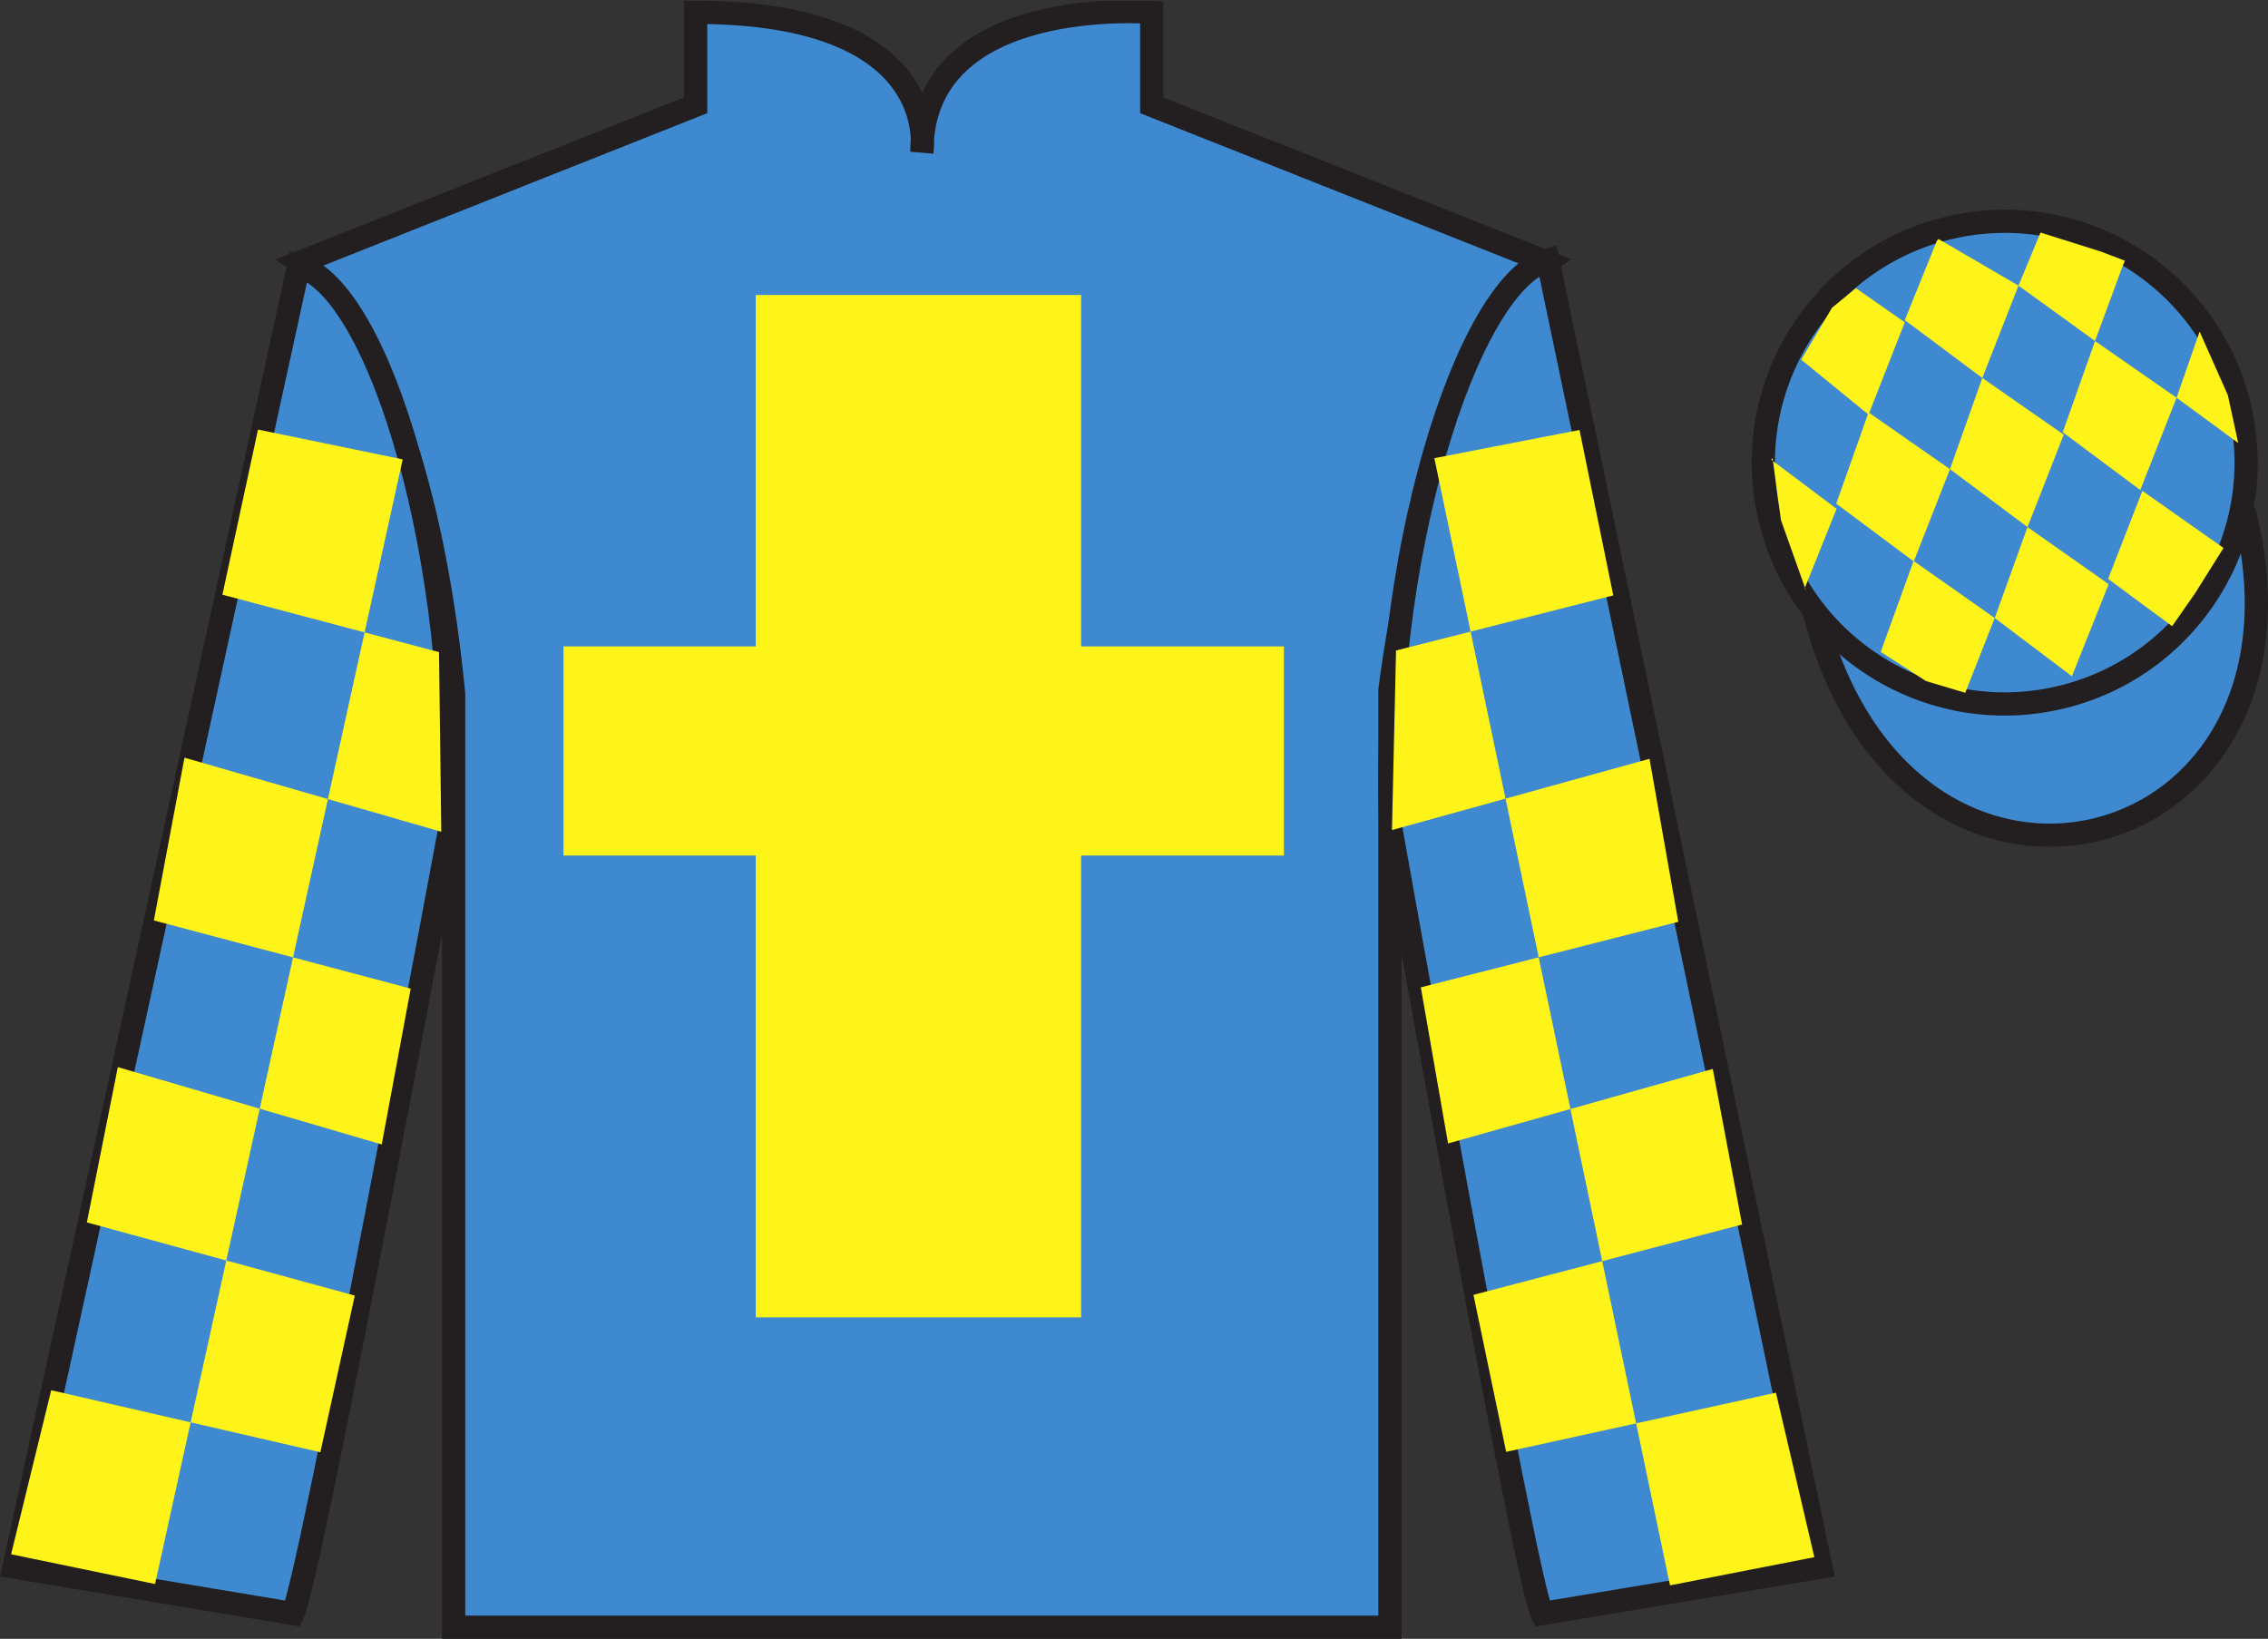
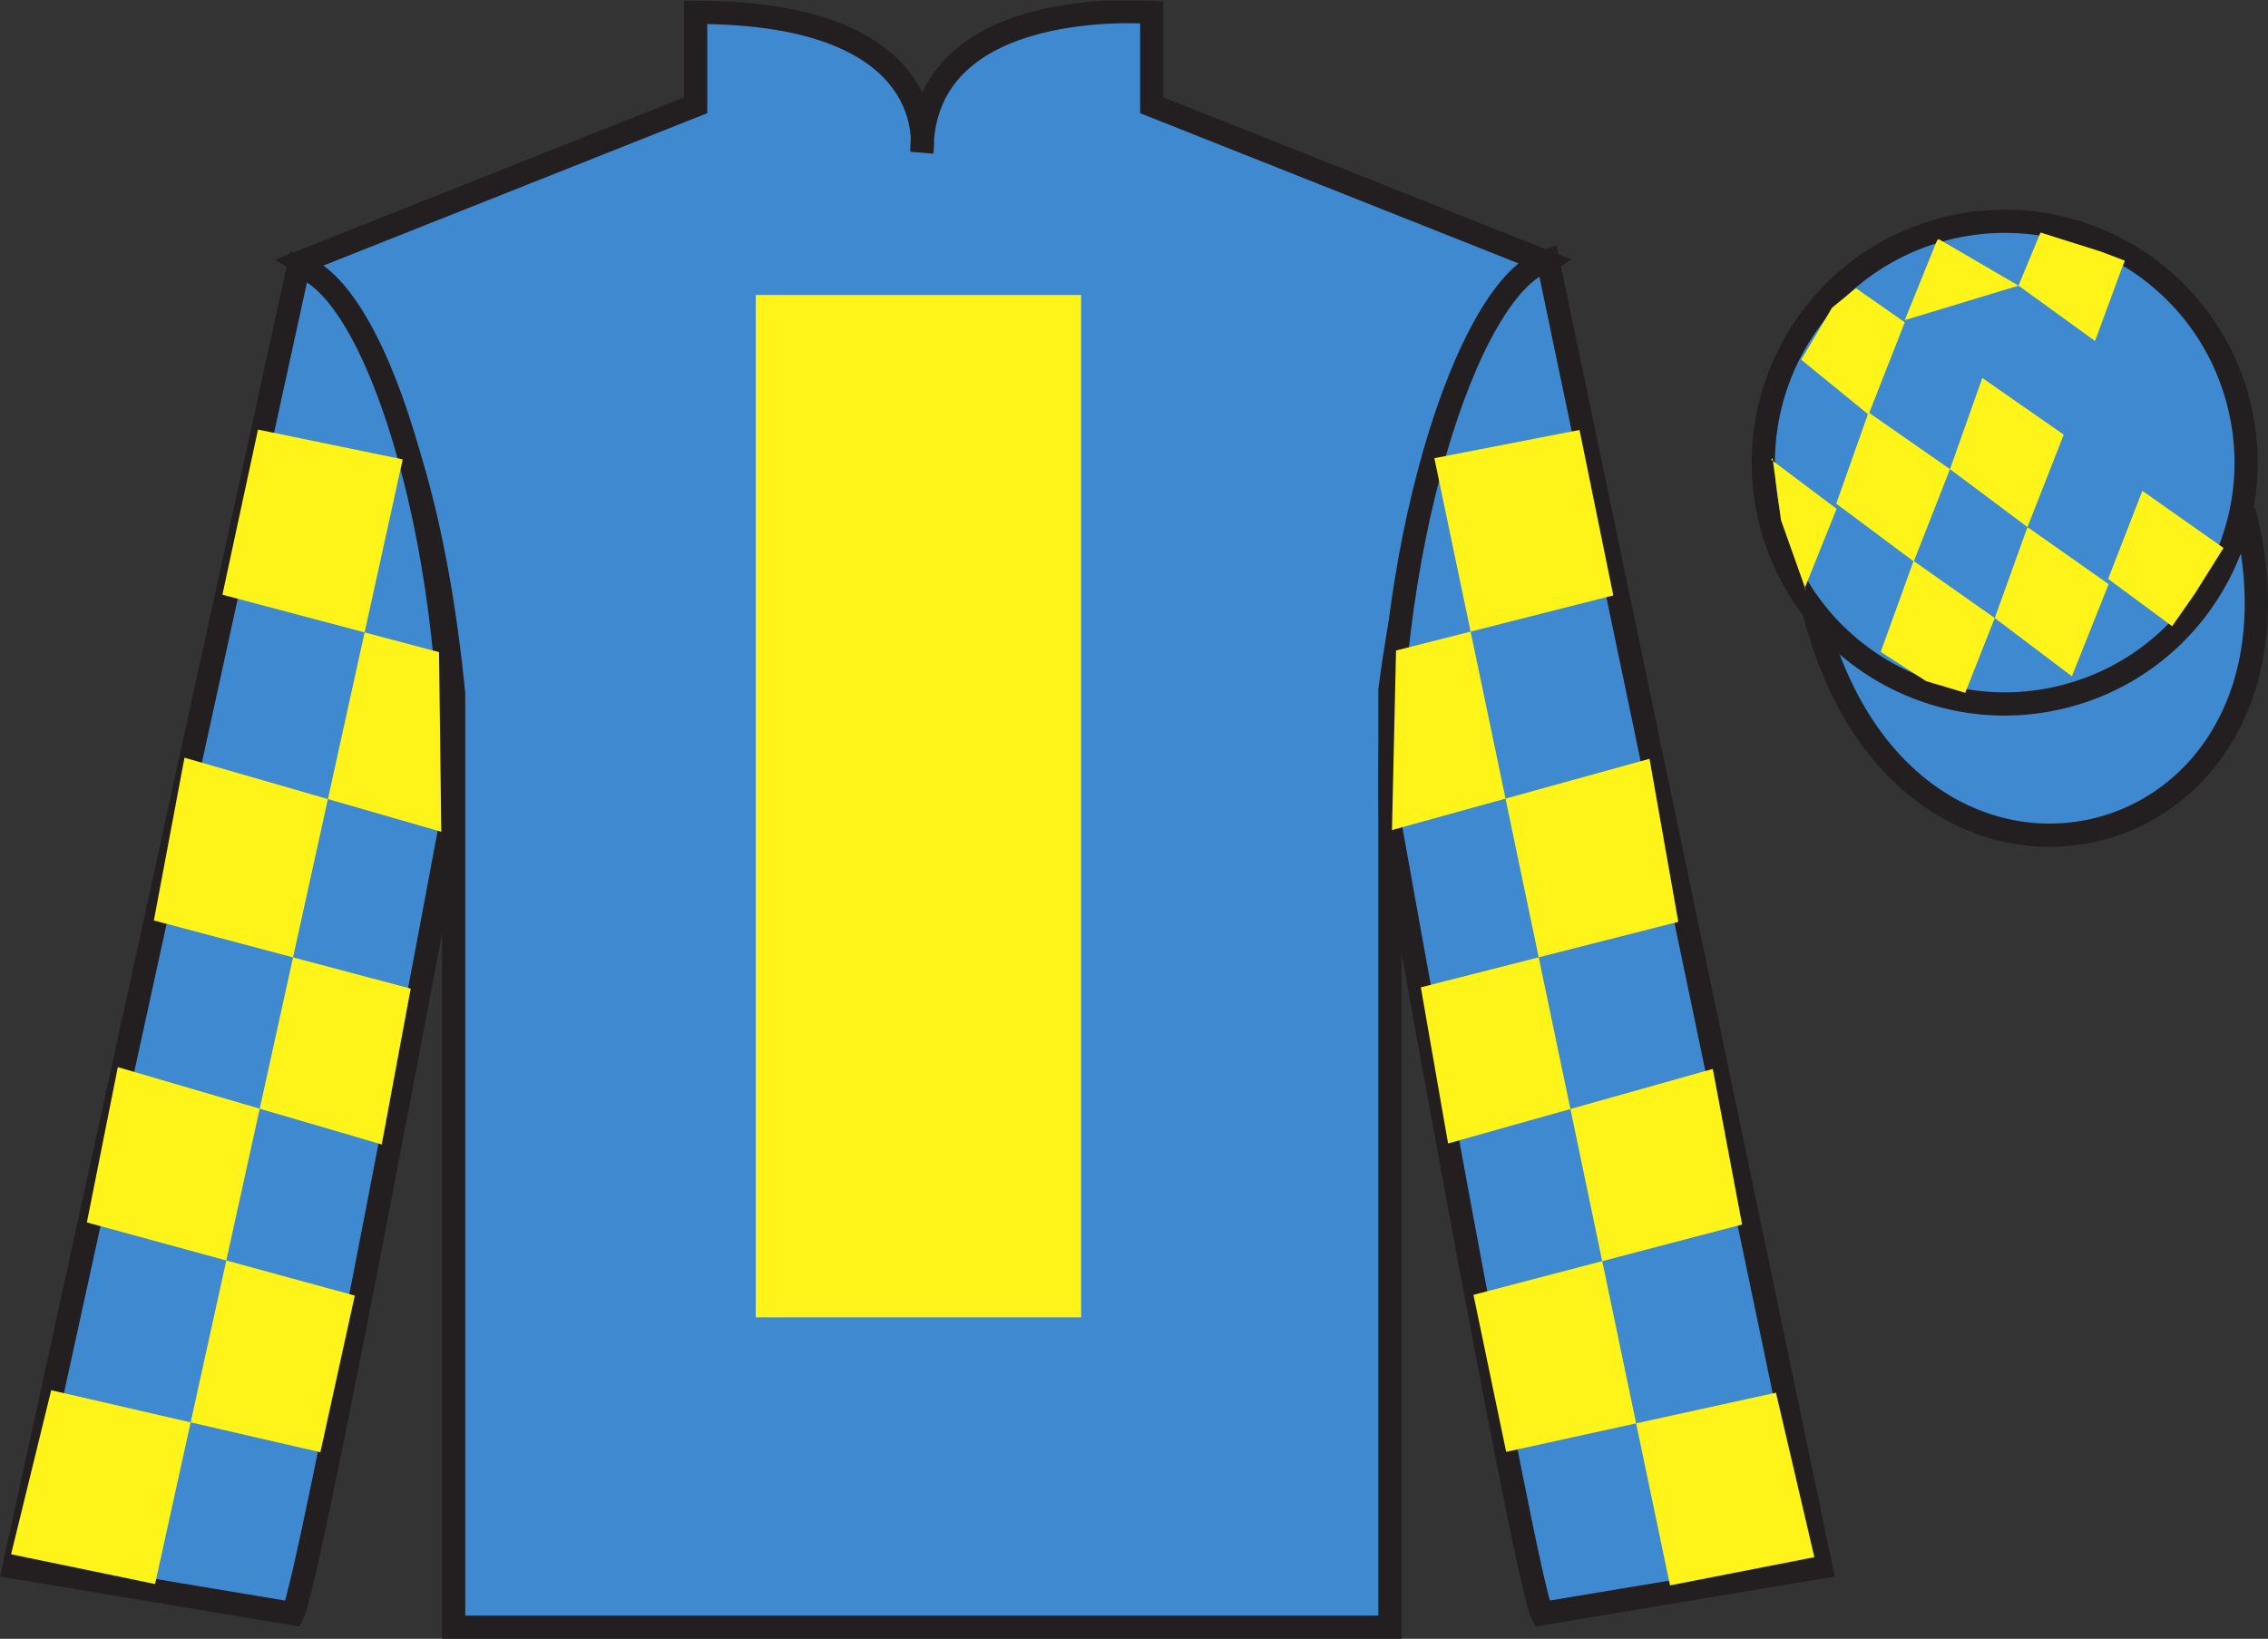
<svg xmlns="http://www.w3.org/2000/svg" width="97.59pt" height="70.53pt" viewBox="0 0 97.59 70.53" version="1.1">
  <rect x="0" y="0" width="97.59" height="70.53" fill="#333333" stroke="none" />
  <defs>
    <clipPath id="clip1">
      <path d="M 0 70.531 L 97.59 70.531 L 97.59 0.031 L 0 0.031 L 0 70.531 Z M 0 70.531 " />
    </clipPath>
  </defs>
  <g id="surface0">
    <g clip-path="url(#clip1)" clip-rule="nonzero">
      <path style="fill-rule:nonzero;fill:rgb(24.53%,53.66%,81.613%);fill-opacity:1;stroke-width:10;stroke-linecap:butt;stroke-linejoin:miter;stroke:rgb(13.73%,12.16%,12.549%);stroke-opacity:1;stroke-miterlimit:4;" d="M 780.703 441.745 C 820.391 286.12 1004.336 333.698 965.547 485.691 " transform="matrix(0.1,0,0,-0.1,0,70.53)" />
      <path style=" stroke:none;fill-rule:nonzero;fill:rgb(24.53%,53.66%,81.613%);fill-opacity:1;" d="M 12.934 11.281 C 12.934 11.281 18.02 14.531 19.52 29.863 C 19.52 29.863 19.52 44.863 19.52 70.031 L 59.809 70.031 L 59.809 29.695 C 59.809 29.695 61.602 14.695 66.559 11.281 L 49.559 4.531 L 49.559 0.531 C 49.559 0.531 39.668 -0.305 39.668 6.531 C 39.668 6.531 40.684 0.531 29.934 0.531 L 29.934 4.531 L 12.934 11.281 " />
      <path style="fill:none;stroke-width:10;stroke-linecap:butt;stroke-linejoin:miter;stroke:rgb(13.73%,12.16%,12.549%);stroke-opacity:1;stroke-miterlimit:4;" d="M 129.336 592.487 C 129.336 592.487 180.195 559.987 195.195 406.667 C 195.195 406.667 195.195 256.667 195.195 4.987 L 598.086 4.987 L 598.086 408.347 C 598.086 408.347 616.016 558.347 665.586 592.487 L 495.586 659.987 L 495.586 699.987 C 495.586 699.987 396.68 708.347 396.68 639.987 C 396.68 639.987 406.836 699.987 299.336 699.987 L 299.336 659.987 L 129.336 592.487 Z M 129.336 592.487 " transform="matrix(0.1,0,0,-0.1,0,70.53)" />
      <path style=" stroke:none;fill-rule:nonzero;fill:rgb(100%,95.41%,10.001%);fill-opacity:1;" d="M 32.52 56.695 L 46.52 56.695 L 46.52 12.695 L 32.52 12.695 L 32.52 56.695 Z M 32.52 56.695 " />
-       <path style=" stroke:none;fill-rule:nonzero;fill:rgb(100%,95.41%,10.001%);fill-opacity:1;" d="M 24.246 36.82 L 55.246 36.82 L 55.246 27.82 L 24.246 27.82 L 24.246 36.82 Z M 24.246 36.82 " />
      <path style=" stroke:none;fill-rule:nonzero;fill:rgb(24.53%,53.66%,81.613%);fill-opacity:1;" d="M 12.602 69.445 C 13.352 67.945 19.352 35.695 19.352 35.695 C 19.852 24.195 16.352 12.445 12.852 11.445 L 0.602 67.445 L 12.602 69.445 " />
      <path style="fill:none;stroke-width:10;stroke-linecap:butt;stroke-linejoin:miter;stroke:rgb(13.73%,12.16%,12.549%);stroke-opacity:1;stroke-miterlimit:4;" d="M 126.016 10.847 C 133.516 25.847 193.516 348.347 193.516 348.347 C 198.516 463.347 163.516 580.847 128.516 590.847 L 6.016 30.847 L 126.016 10.847 Z M 126.016 10.847 " transform="matrix(0.1,0,0,-0.1,0,70.53)" />
      <path style=" stroke:none;fill-rule:nonzero;fill:rgb(24.53%,53.66%,81.613%);fill-opacity:1;" d="M 78.352 67.445 L 66.602 11.195 C 63.102 12.195 59.352 24.195 59.852 35.695 C 59.852 35.695 65.602 67.945 66.352 69.445 L 78.352 67.445 " />
      <path style="fill:none;stroke-width:10;stroke-linecap:butt;stroke-linejoin:miter;stroke:rgb(13.73%,12.16%,12.549%);stroke-opacity:1;stroke-miterlimit:4;" d="M 783.516 30.847 L 666.016 593.347 C 631.016 583.347 593.516 463.347 598.516 348.347 C 598.516 348.347 656.016 25.847 663.516 10.847 L 783.516 30.847 Z M 783.516 30.847 " transform="matrix(0.1,0,0,-0.1,0,70.53)" />
      <path style=" stroke:none;fill-rule:nonzero;fill:rgb(24.53%,53.66%,81.613%);fill-opacity:1;" d="M 88.828 29.973 C 94.387 28.555 97.742 22.898 96.324 17.344 C 94.906 11.785 89.25 8.43 83.691 9.848 C 78.137 11.266 74.781 16.922 76.199 22.477 C 77.617 28.035 83.27 31.391 88.828 29.973 " />
      <path style="fill:none;stroke-width:10;stroke-linecap:butt;stroke-linejoin:miter;stroke:rgb(13.73%,12.16%,12.549%);stroke-opacity:1;stroke-miterlimit:4;" d="M 888.281 405.573 C 943.867 419.753 977.422 476.316 963.242 531.862 C 949.062 587.448 892.5 621.003 836.914 606.823 C 781.367 592.644 747.812 536.081 761.992 480.534 C 776.172 424.948 832.695 391.394 888.281 405.573 Z M 888.281 405.573 " transform="matrix(0.1,0,0,-0.1,0,70.53)" />
      <path style=" stroke:none;fill-rule:nonzero;fill:rgb(100%,95.41%,10.001%);fill-opacity:1;" d="M 11.102 18.488 L 17.328 19.77 L 6.672 68.172 L 0.477 66.891 L 2.203 59.832 L 13.785 62.5 L 15.266 55.758 L 3.738 52.609 L 5.07 45.926 L 16.426 49.254 L 17.672 42.547 L 6.621 39.613 L 7.938 32.609 L 18.988 35.797 L 18.891 28.066 L 9.57 25.594 L 11.102 18.488 " />
      <path style=" stroke:none;fill-rule:nonzero;fill:rgb(100%,95.41%,10.001%);fill-opacity:1;" d="M 67.965 18.504 L 61.719 19.719 L 71.859 68.23 L 78.07 67.016 L 76.418 59.938 L 64.809 62.484 L 63.402 55.727 L 74.961 52.699 L 73.699 46.004 L 62.309 49.211 L 61.137 42.492 L 72.215 39.672 L 70.977 32.656 L 59.895 35.723 L 60.07 27.996 L 69.418 25.625 L 67.965 18.504 " />
      <path style=" stroke:none;fill-rule:nonzero;fill:rgb(100%,95.41%,10.001%);fill-opacity:1;" d="M 79.859 12.402 L 78.832 13.242 L 77.504 15.48 L 80.402 17.844 L 81.961 13.871 L 79.859 12.402 " />
-       <path style=" stroke:none;fill-rule:nonzero;fill:rgb(100%,95.41%,10.001%);fill-opacity:1;" d="M 83.551 10.367 L 83.414 10.289 L 83.344 10.359 L 81.961 13.777 L 85.297 16.266 L 86.855 12.293 L 83.551 10.367 " />
+       <path style=" stroke:none;fill-rule:nonzero;fill:rgb(100%,95.41%,10.001%);fill-opacity:1;" d="M 83.551 10.367 L 83.414 10.289 L 83.344 10.359 L 81.961 13.777 L 86.855 12.293 L 83.551 10.367 " />
      <path style=" stroke:none;fill-rule:nonzero;fill:rgb(100%,95.41%,10.001%);fill-opacity:1;" d="M 90.391 10.824 L 87.801 10.008 L 86.855 12.293 L 90.148 14.676 L 91.305 11.531 L 91.43 11.219 L 90.391 10.824 " />
      <path style=" stroke:none;fill-rule:nonzero;fill:rgb(100%,95.41%,10.001%);fill-opacity:1;" d="M 80.402 17.75 L 79.012 21.676 L 82.348 24.164 L 83.906 20.191 L 80.402 17.75 " />
      <path style=" stroke:none;fill-rule:nonzero;fill:rgb(100%,95.41%,10.001%);fill-opacity:1;" d="M 85.297 16.266 L 83.906 20.191 L 87.242 22.684 L 88.801 18.707 L 85.297 16.266 " />
-       <path style=" stroke:none;fill-rule:nonzero;fill:rgb(100%,95.41%,10.001%);fill-opacity:1;" d="M 90.148 14.676 L 88.758 18.602 L 92.094 21.09 L 93.656 17.117 L 90.148 14.676 " />
      <path style=" stroke:none;fill-rule:nonzero;fill:rgb(100%,95.41%,10.001%);fill-opacity:1;" d="M 82.34 24.141 L 80.926 28.055 L 82.875 29.312 L 84.562 29.816 L 84.562 29.816 L 85.832 26.598 L 82.34 24.141 " />
      <path style=" stroke:none;fill-rule:nonzero;fill:rgb(100%,95.41%,10.001%);fill-opacity:1;" d="M 87.242 22.684 L 85.832 26.598 L 89.152 29.105 L 90.734 25.141 L 87.242 22.684 " />
      <path style=" stroke:none;fill-rule:nonzero;fill:rgb(100%,95.41%,10.001%);fill-opacity:1;" d="M 92.184 21.125 L 90.711 24.914 L 93.465 26.949 L 93.465 26.949 L 94.449 25.539 L 95.676 23.582 L 92.184 21.125 " />
      <path style=" stroke:none;fill-rule:nonzero;fill:rgb(100%,95.41%,10.001%);fill-opacity:1;" d="M 76.211 19.781 L 76.273 19.719 L 76.633 22.383 L 77.719 25.438 L 77.656 25.312 L 79.027 21.898 L 76.211 19.781 " />
-       <path style=" stroke:none;fill-rule:nonzero;fill:rgb(100%,95.41%,10.001%);fill-opacity:1;" d="M 94.648 14.27 L 94.648 14.27 L 93.656 17.117 L 96.309 19.066 L 96.309 19.066 L 95.863 17.008 L 94.648 14.27 " />
    </g>
  </g>
</svg>